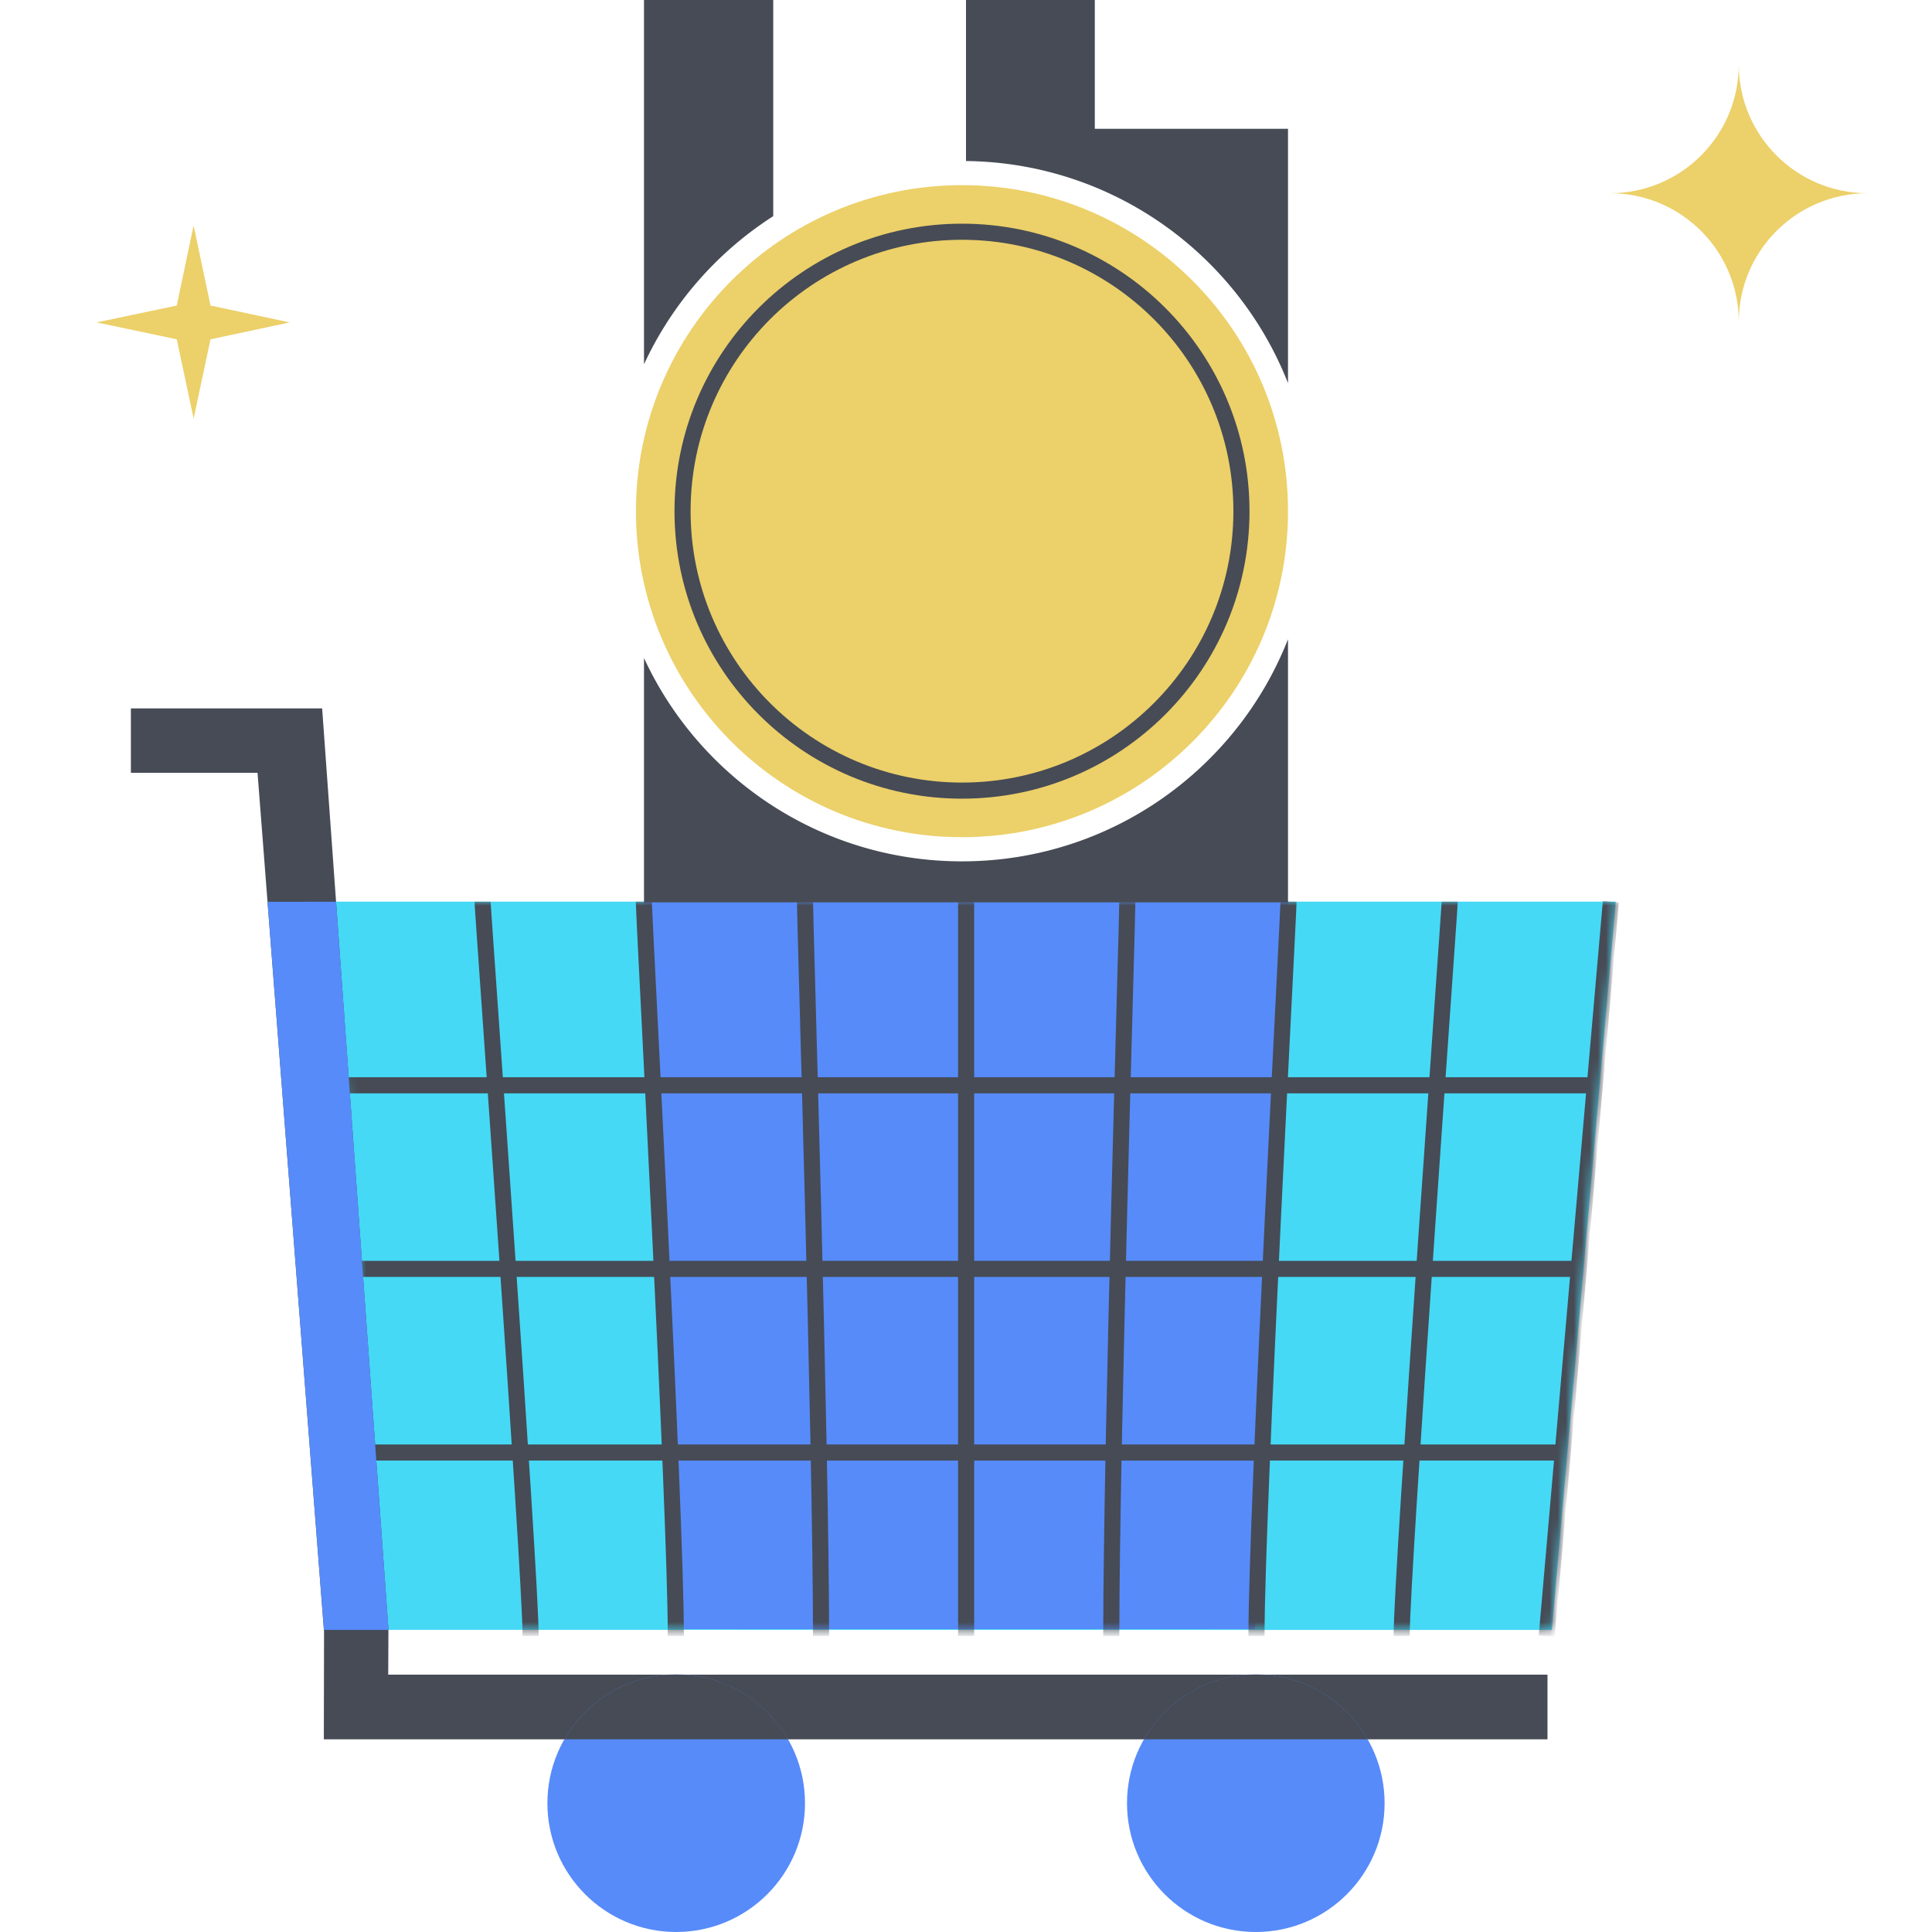
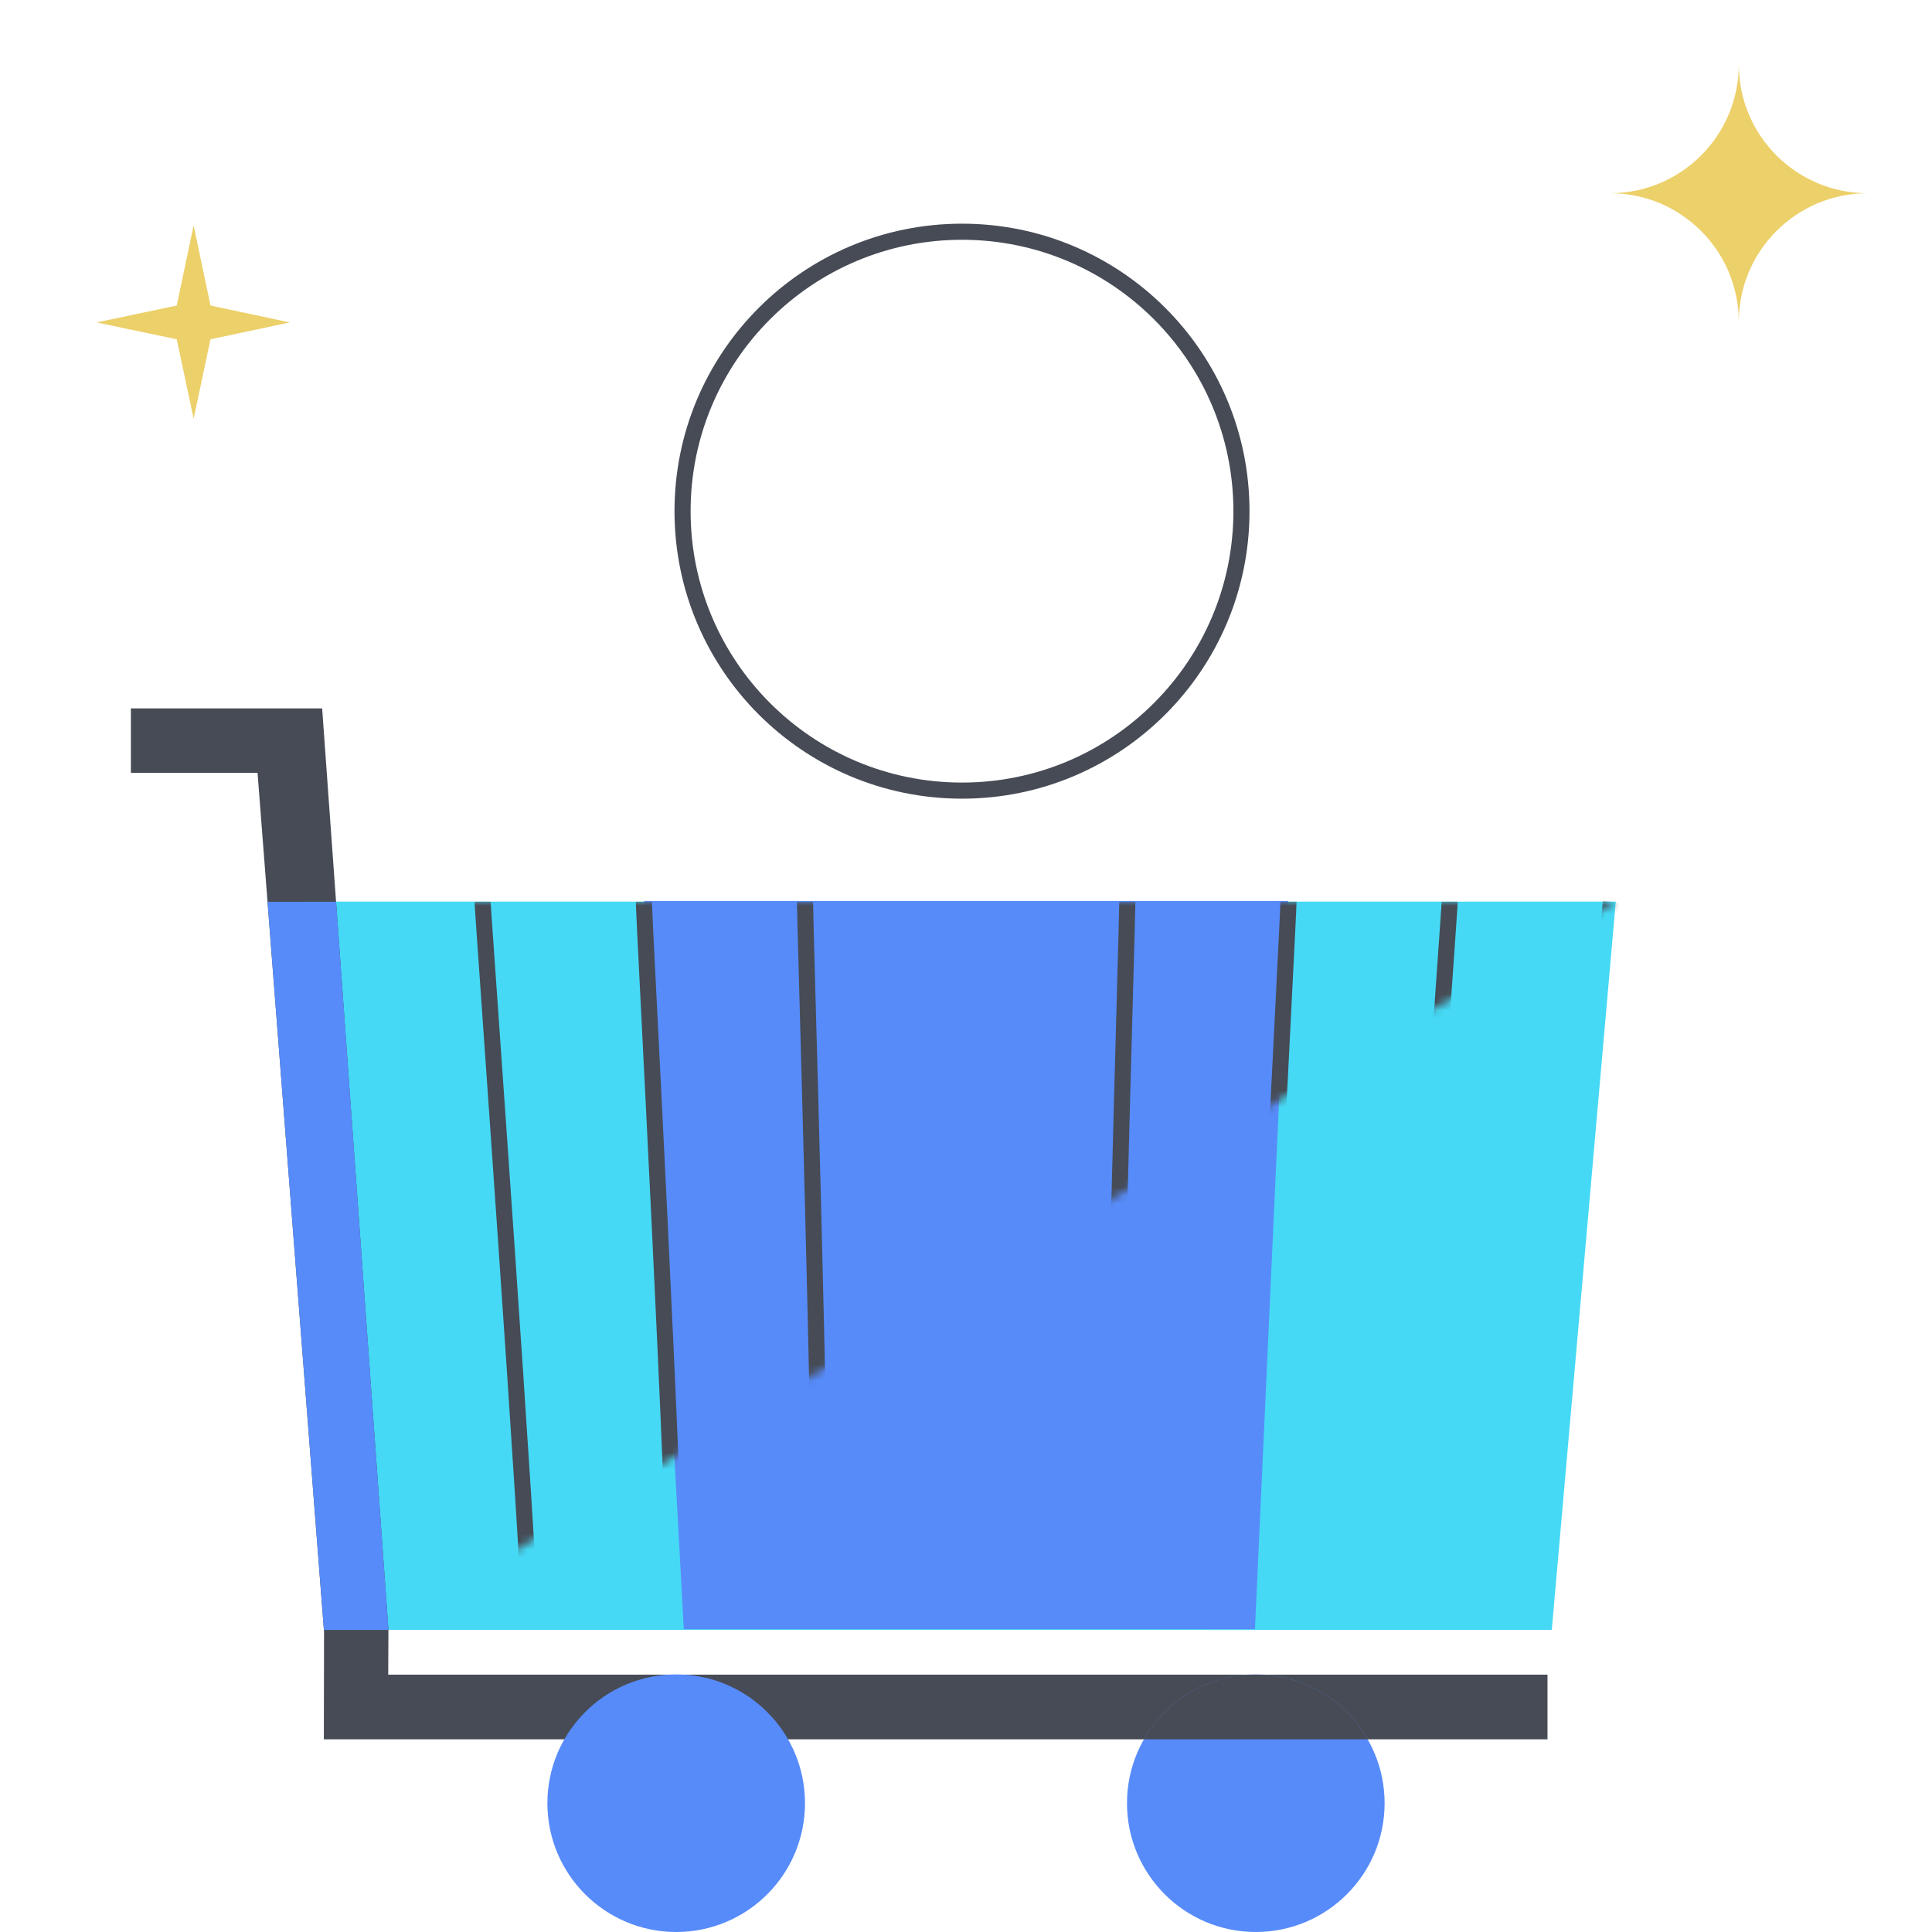
<svg xmlns="http://www.w3.org/2000/svg" fill="none" viewBox="0 0 240 240">
  <path fill="#45D9F5" d="m45.262 202.462-3.575-90.453h159.03l-7.947 90.469z" />
  <path fill="#578BFA" d="m160.021 111.924-4.124 90.454H84.944l-4.92-90.454z" />
  <mask id="a" width="160" height="91" x="41" y="112" maskUnits="userSpaceOnUse" style="mask-type:alpha">
-     <path fill="#45D9F5" d="m47.256 202.478-5.576-90.469h159.029l-7.947 90.469z" />
+     <path fill="#45D9F5" d="m47.256 202.478-5.576-90.469h159.029z" />
  </mask>
  <g fill="#464B55" fill-rule="evenodd" clip-rule="evenodd" mask="url(#a)">
-     <path d="M119.016 203.244V112.01h2v91.234z" />
-     <path d="M45.89 179.435h148.245v2H45.891zm-1.976-22.808h152.211v2H43.915zM42 133.818h156.112v2H42z" />
    <path d="M99.302 123.655c-.181-6.629-.302-11.028-.302-11.645h2c0 .595.118 4.896.296 11.411.189 6.867.444 16.194.7 26.233.498 19.536.997 41.738.997 53.59h-2c0-11.822-.498-33.996-.996-53.539-.253-9.929-.507-19.185-.695-26.05m-19.714.916c-.367-7.287-.611-12.136-.611-12.561h2c0 .383.23 4.967.582 11.932.376 7.459.89 17.649 1.405 28.337.993 20.615 1.99 43.042 1.99 50.965h-2c0-7.862-.993-30.226-1.988-50.869-.501-10.398-1.003-20.369-1.378-27.804m-20.384-8.658c-.16-2.311-.259-3.754-.259-3.903h2l.003.033.013.216q.015.269.05.758c.043.65.107 1.582.188 2.757l.64 9.145.037.515c.56 7.976 1.306 18.616 2.052 29.476 1.49 21.688 2.987 44.345 2.987 48.334h-2c0-3.899-1.488-26.446-2.983-48.197-.746-10.859-1.492-21.497-2.052-29.473l-.036-.515c-.263-3.759-.484-6.897-.64-9.146m79.54 7.508c.178-6.515.296-10.816.296-11.411h2c0 .617-.121 5.016-.302 11.645-.188 6.865-.442 16.121-.695 26.05-.498 19.543-.996 41.717-.996 53.539h-2c0-11.852.499-34.054.997-53.59.256-10.039.511-19.366.7-26.233m19.736.521c.351-6.965.583-11.549.583-11.932h2c0 .425-.245 5.274-.612 12.561-.374 7.435-.877 17.406-1.378 27.804-.995 20.643-1.987 43.007-1.987 50.869h-2c0-7.923.996-30.35 1.989-50.965.515-10.688 1.029-20.878 1.405-28.337m20.605-11.899.002-.033h2c0 .149-.099 1.592-.259 3.903-.156 2.249-.376 5.387-.64 9.145l-.036.516c-.56 7.976-1.306 18.614-2.052 29.473-1.495 21.751-2.983 44.298-2.983 48.197h-2c0-3.989 1.497-26.646 2.987-48.334.747-10.86 1.493-21.5 2.053-29.476l.036-.515c.263-3.759.484-6.896.64-9.145l.189-2.757.05-.758zm12.063 91.114 7.963-91.234 1.993.174-7.963 91.234z" />
  </g>
  <path fill="#464B55" fill-rule="evenodd" d="M16.258 88h23.76l8.234 114.378-.026 5.654h144.008v8.029H40.229l.026-13.331L31.992 96H16.258z" clip-rule="evenodd" />
  <path fill="#578BFA" fill-rule="evenodd" d="m40.237 202.478-7.003-90.455 8.514-.001 6.506 90.356v.1z" clip-rule="evenodd" />
  <circle cx="84" cy="224" r="16" fill="#578BFA" />
-   <path fill="#464B55" d="M97.899 216.061h-27.79c2.599-4.538 7.356-7.681 12.872-8.029h2.046c5.516.348 10.274 3.491 12.872 8.029" />
  <circle cx="156" cy="224" r="16" fill="#578BFA" />
  <path fill="#ECD069" d="M215.998 40c0-8.838 7.164-15.998 16.002-15.998-8.838 0-16.002-7.164-16.002-16.002 0 8.838-7.163 16.002-15.998 16.002 8.835 0 15.998 7.16 15.998 15.998M12 40.052l9.956-2.096L24.052 28l2.096 9.956L36 40.052l-9.852 2.096L24.053 52l-2.096-9.852z" />
  <path fill="#464B55" d="M169.891 216.061h-27.789c2.598-4.538 7.355-7.681 12.871-8.029h2.047c5.516.348 10.273 3.491 12.871 8.029" />
-   <path fill="#ECD069" d="M119.5 104c22.368 0 40.5-18.132 40.5-40.5S141.868 23 119.5 23 79 41.133 79 63.5 97.132 104 119.5 104" />
-   <path fill="#464B55" d="M80 0h16.054v26.853A43.7 43.7 0 0 0 80 45.254zm0 81.746v30.344h80V79.407C153.649 95.563 137.91 107 119.5 107c-17.509 0-32.601-10.344-39.5-25.254m80-34.153V16h-24V0h-16v20.003c18.195.205 33.707 11.58 40 27.59" />
  <path fill="#464B55" fill-rule="evenodd" d="M119.503 29.786c-18.62 0-33.714 15.094-33.714 33.714s15.094 33.714 33.714 33.714S153.218 82.12 153.218 63.5s-15.095-33.714-33.715-33.714M83.789 63.5c0-19.724 15.99-35.714 35.714-35.714 19.725 0 35.715 15.99 35.715 35.714 0 19.725-15.99 35.714-35.715 35.714-19.724 0-35.714-15.99-35.714-35.714" clip-rule="evenodd" />
</svg>